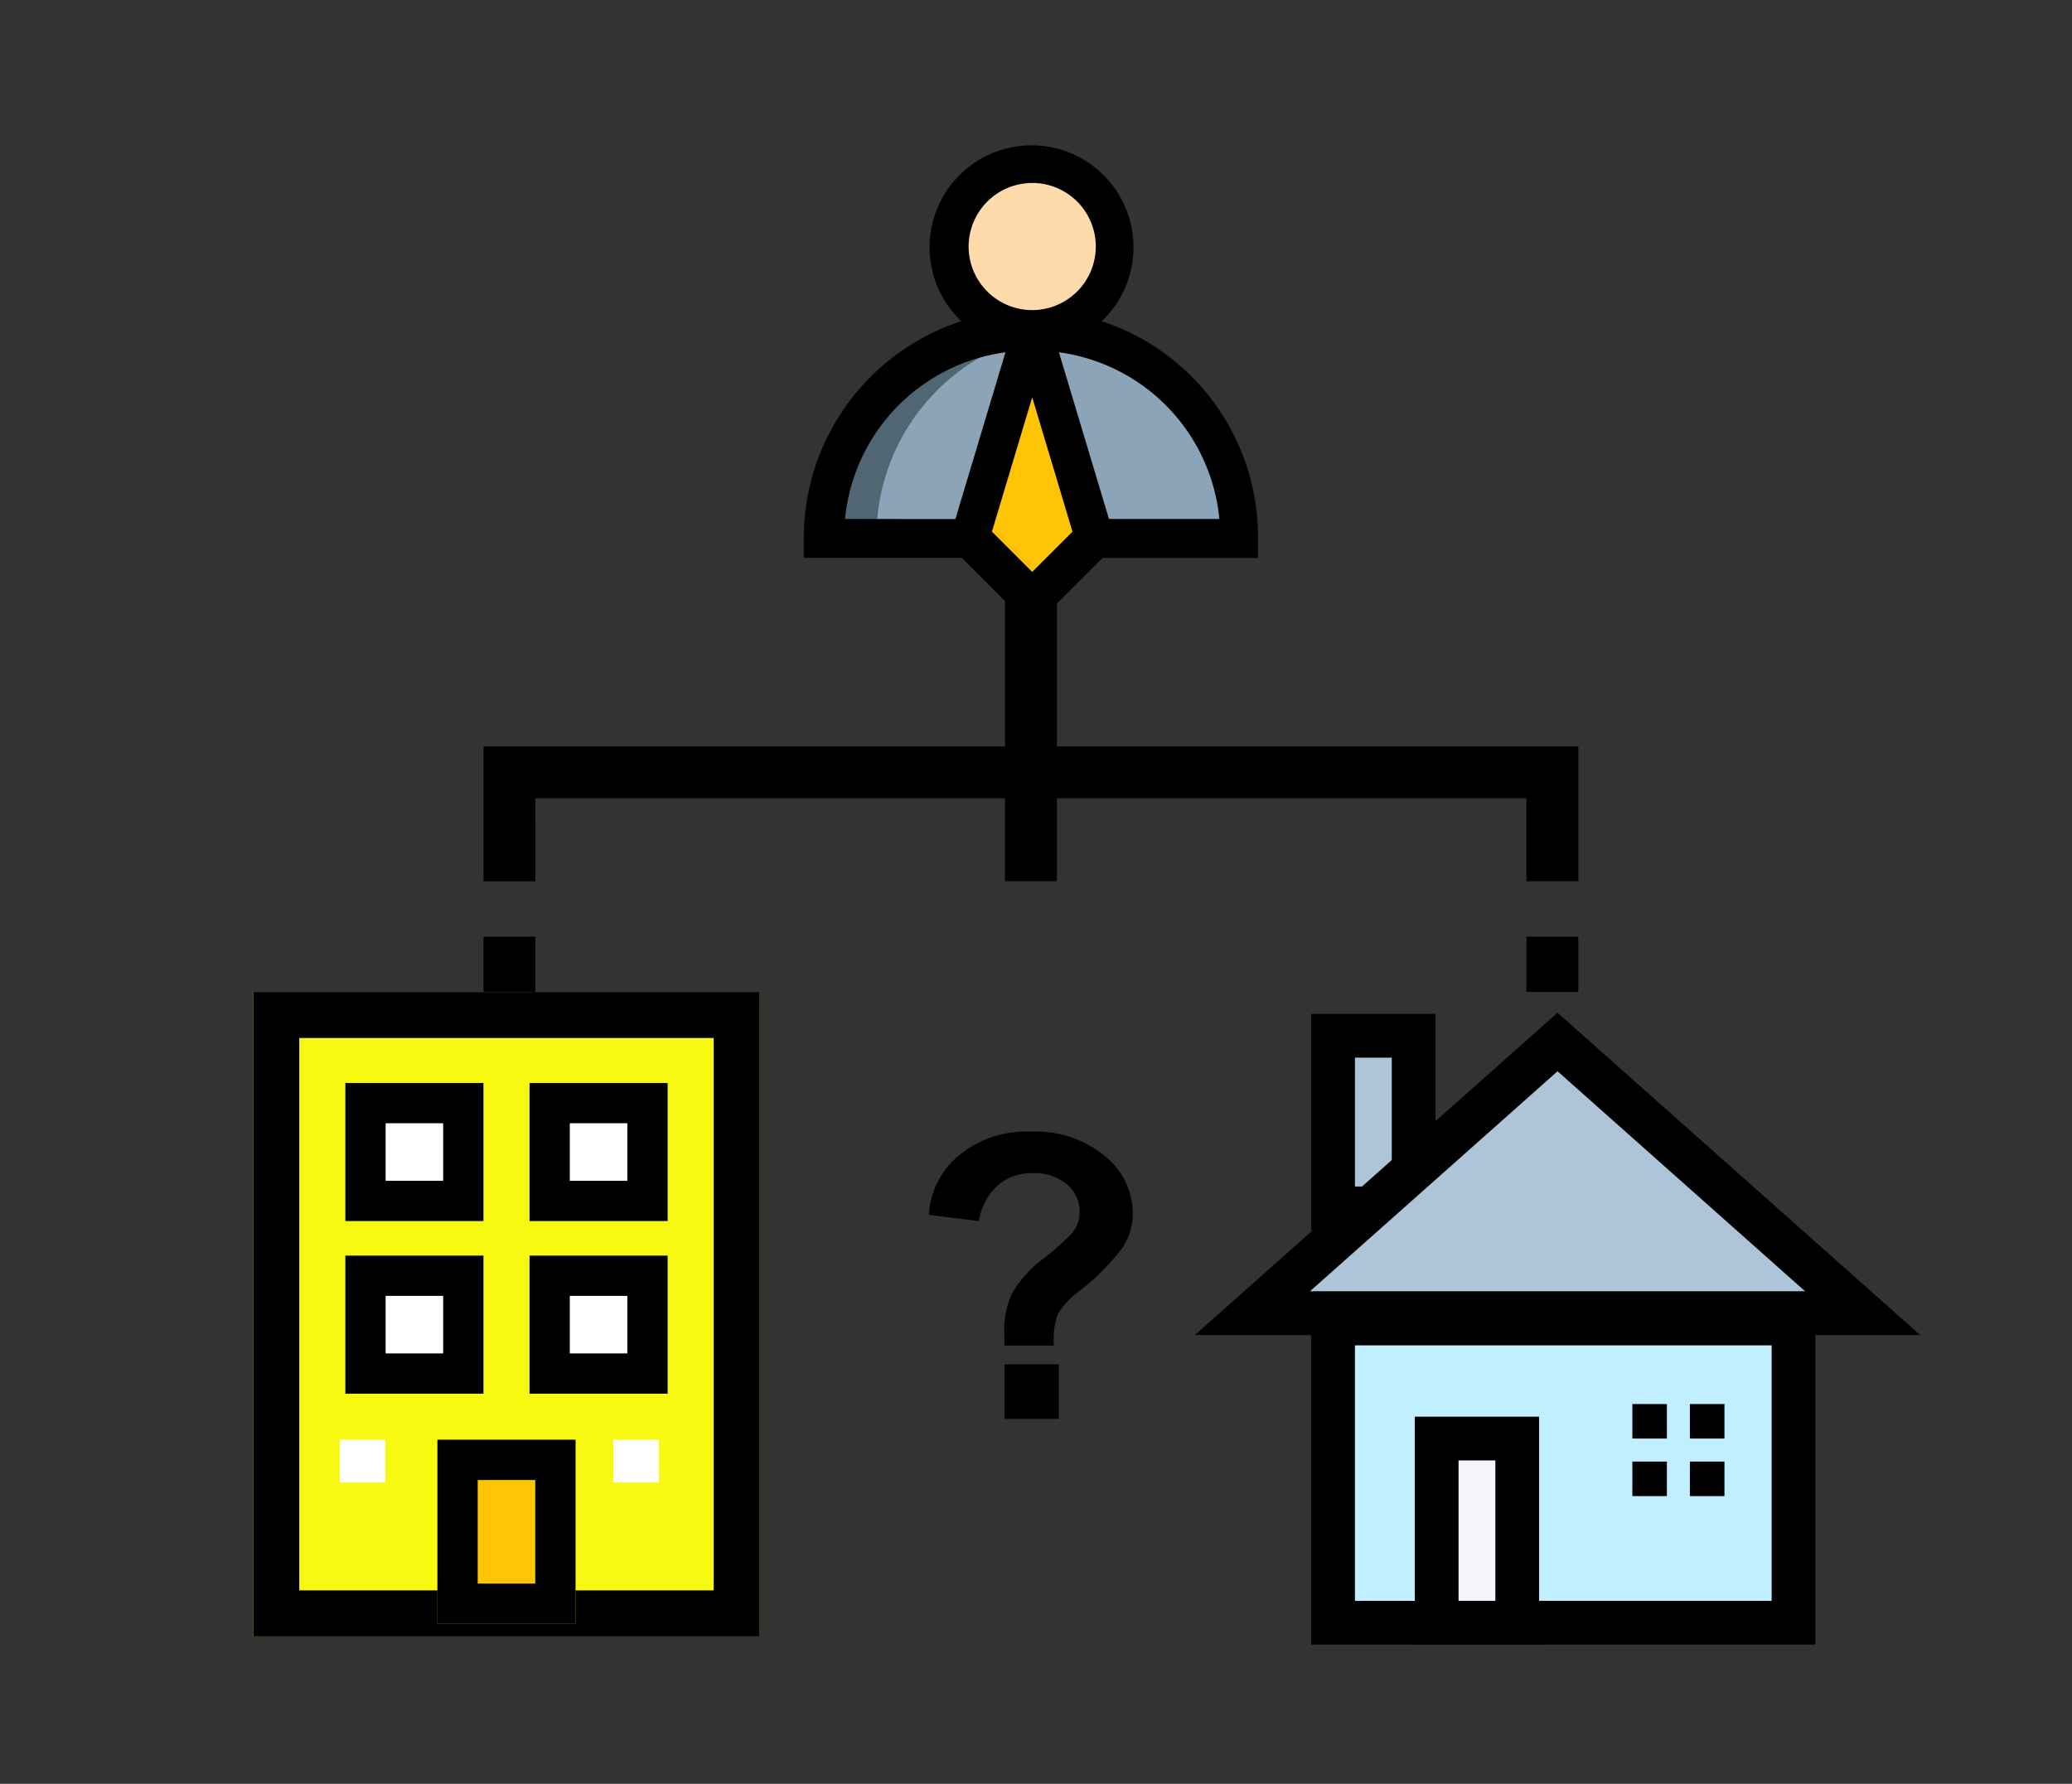
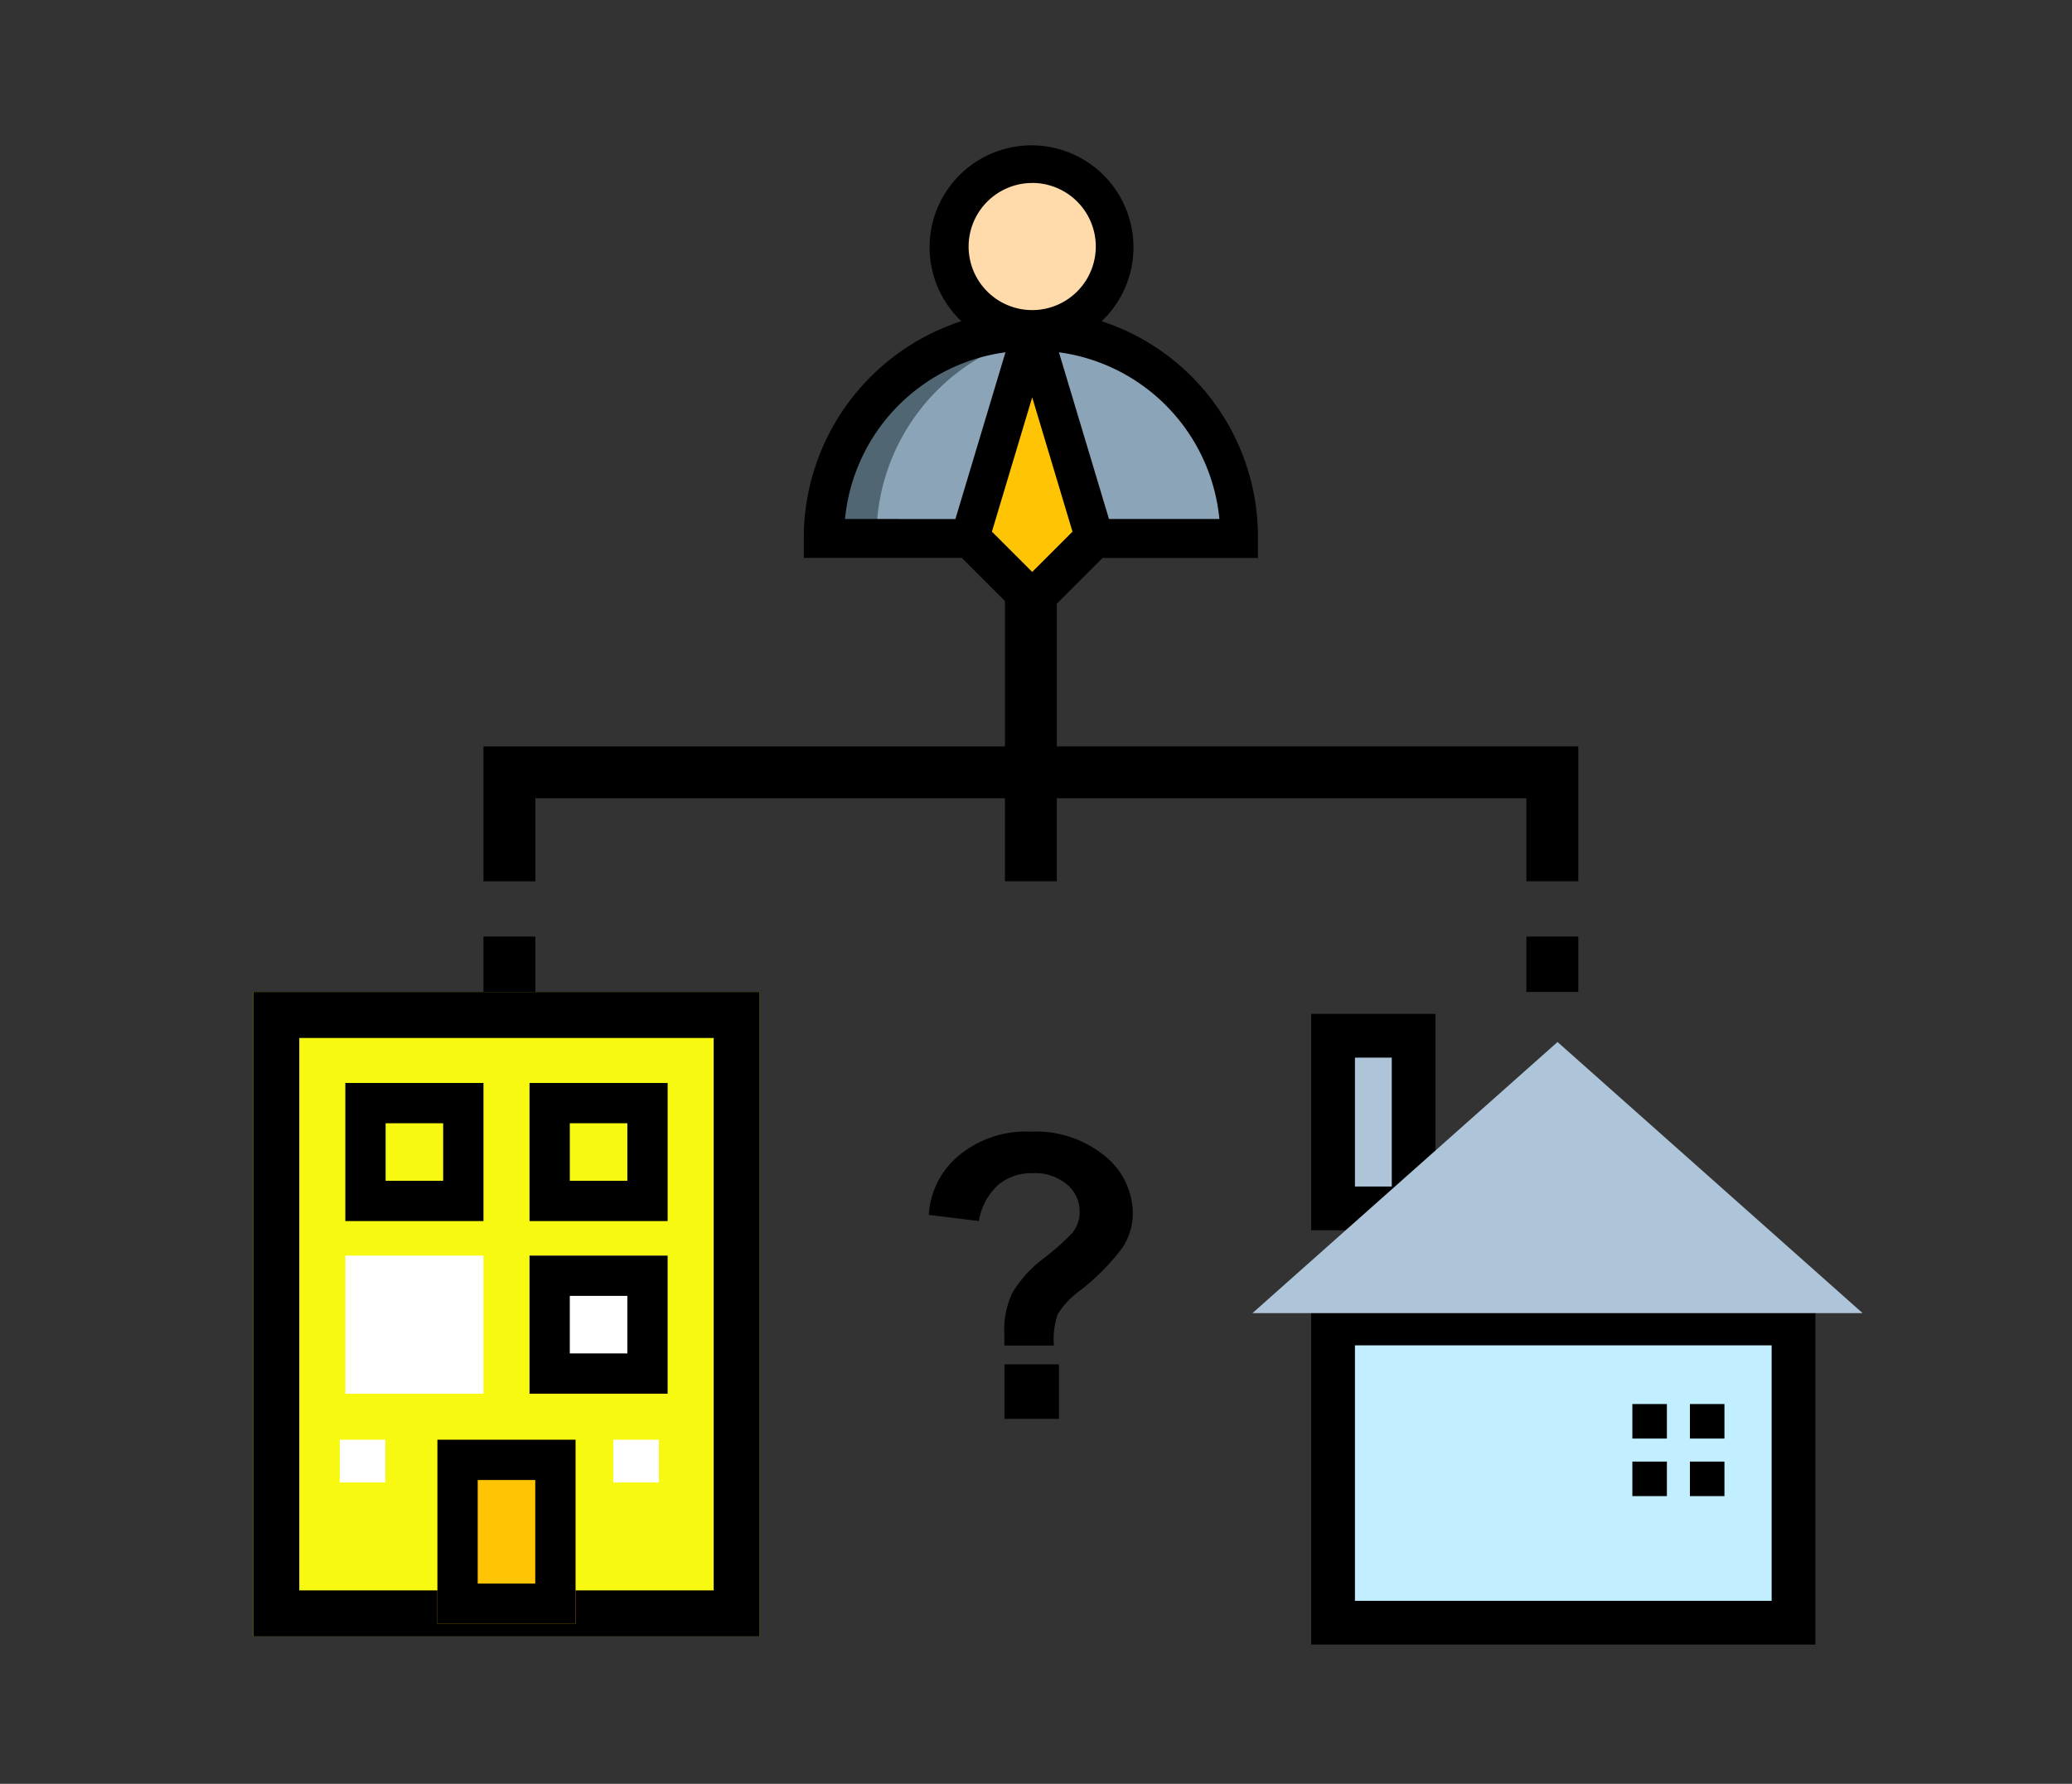
<svg xmlns="http://www.w3.org/2000/svg" width="180" height="155" viewBox="0 0 180 155">
  <rect x="0" y="0" width="180" height="155" fill="#333333" stroke="none" />
  <g id="guide-house-icon-3-1" transform="translate(-934 -2296)">
    <rect id="Rectangle_24166" data-name="Rectangle 24166" width="180" height="155" transform="translate(934 2296)" fill="none" opacity="0.44" />
    <g id="guide-house-icon-3" transform="translate(-6.193)">
      <g id="Group_49816" data-name="Group 49816" transform="translate(11.443)">
        <g id="Group_49814" data-name="Group 49814" transform="translate(-715.25 -157.98)">
          <g id="Rectangle_24131" data-name="Rectangle 24131" transform="translate(1666 2540.173)" fill="#f7f910" stroke="#000" stroke-width="4">
            <rect width="44" height="56" stroke="none" />
            <rect x="2" y="2" width="40" height="52" fill="none" />
          </g>
          <g id="Group_49811" data-name="Group 49811" transform="translate(0 63.588)">
            <rect id="Rectangle_24123" data-name="Rectangle 24123" width="3.961" height="3.713" transform="translate(1673.514 2515.494)" fill="#fff" />
            <rect id="Rectangle_24124" data-name="Rectangle 24124" width="3.961" height="3.713" transform="translate(1697.278 2515.494)" fill="#fff" />
          </g>
          <g id="Rectangle_24132" data-name="Rectangle 24132" transform="translate(1682 2579.082)" fill="#ffc403" stroke="#000" stroke-width="3.5">
            <rect width="12" height="16" stroke="none" />
            <rect x="1.75" y="1.75" width="8.5" height="12.5" fill="none" />
          </g>
          <g id="Group_49809" data-name="Group 49809" transform="translate(2 1)">
            <g id="Group_49813" data-name="Group 49813">
              <g id="Rectangle_24133" data-name="Rectangle 24133" transform="translate(1688 2547.082)" fill="#fff" stroke="#000" stroke-width="3.5">
-                 <rect width="12" height="12" stroke="none" />
                <rect x="1.75" y="1.75" width="8.5" height="8.5" fill="none" />
              </g>
              <g id="Rectangle_24133-2" data-name="Rectangle 24133" transform="translate(1688 2562.082)" fill="#fff" stroke="#000" stroke-width="3.5">
                <rect width="12" height="12" stroke="none" />
                <rect x="1.75" y="1.75" width="8.5" height="8.5" fill="none" />
              </g>
            </g>
            <g id="Group_49812" data-name="Group 49812">
              <g id="Rectangle_24133-3" data-name="Rectangle 24133" transform="translate(1672 2547.082)" fill="#fff" stroke="#000" stroke-width="3.5">
-                 <rect width="12" height="12" stroke="none" />
                <rect x="1.75" y="1.75" width="8.5" height="8.5" fill="none" />
              </g>
              <g id="Rectangle_24133-4" data-name="Rectangle 24133" transform="translate(1672 2562.082)" fill="#fff" stroke="#000" stroke-width="3.5">
                <rect width="12" height="12" stroke="none" />
-                 <rect x="1.75" y="1.75" width="8.5" height="8.5" fill="none" />
              </g>
            </g>
          </g>
        </g>
      </g>
      <g id="Group_49807" data-name="Group 49807" transform="translate(6.568 19.93)">
        <circle id="Ellipse_3108" data-name="Ellipse 3108" cx="7.216" cy="7.216" r="7.216" transform="translate(1016.078 2290.279)" fill="#ffdaaa" />
        <path id="Path_175506" data-name="Path 175506" d="M176.344,95.886a18.039,18.039,0,1,1,36.078,0Z" transform="translate(828.911 2226.864)" fill="#8ca4b8" />
        <path id="Path_175507" data-name="Path 175507" d="M194.384,77.847a18.184,18.184,0,0,1,2.255.145,18,18,0,0,0-15.784,17.894h-4.51A18.065,18.065,0,0,1,194.384,77.847Z" transform="translate(828.91 2226.864)" fill="#506672" />
        <path id="Path_175508" data-name="Path 175508" d="M237.866,77.847l-5.412,18.039,5.412,5.412,5.412-5.412-5.412-18.039" transform="translate(785.428 2226.864)" fill="#ffc403" />
        <path id="Path_175509" data-name="Path 175509" d="M188.172,48.285l6.113-6.113h13.5v-1.8A19.714,19.714,0,0,0,194.208,21.6a8.856,8.856,0,1,0-12.188,0,19.811,19.811,0,0,0-13.691,18.766v1.8h13.73Zm0-4.9-3.5-3.5,3.5-11.671,3.5,11.671Zm16.261-4.6h-9.592L190.494,24.3A16.179,16.179,0,0,1,204.433,38.79Zm-16.261-29.2a5.524,5.524,0,1,1-5.524,5.524A5.531,5.531,0,0,1,188.172,9.589Zm-16.261,29.2A16.179,16.179,0,0,1,185.85,24.3L181.5,38.79Z" transform="translate(835.123 2282.381)" />
      </g>
      <g id="Group_49808" data-name="Group 49808" transform="translate(0 -4.826)">
        <path id="Path_175510" data-name="Path 175510" d="M78.633,227.738h40.793v7.213h4.509v-7.213h40.793v7.213h4.508V223.229h-45.3V210.1h-4.509v13.131h-45.3v11.721h4.508Z" transform="translate(908.068 2142.451)" />
        <rect id="Rectangle_24137" data-name="Rectangle 24137" width="4.508" height="4.809" transform="translate(982.193 2382.209)" />
        <rect id="Rectangle_24138" data-name="Rectangle 24138" width="4.508" height="4.809" transform="translate(1072.797 2382.209)" />
      </g>
      <rect id="Rectangle_24145" data-name="Rectangle 24145" width="40" height="26" transform="translate(1056 2411)" fill="#c2efff" stroke="#000" stroke-width="3.8" />
-       <rect id="Rectangle_24146" data-name="Rectangle 24146" width="7" height="16" transform="translate(1065 2421)" fill="#f4f6fb" stroke="#000" stroke-width="3.8" />
      <rect id="Rectangle_24147" data-name="Rectangle 24147" width="7" height="15" transform="translate(1056 2386)" fill="#adc4d9" stroke="#000" stroke-width="3.8" />
      <g id="Group_49815" data-name="Group 49815" transform="translate(-10)">
        <rect id="Rectangle_24149" data-name="Rectangle 24149" width="3" height="3" transform="translate(1092 2418)" />
        <rect id="Rectangle_24152" data-name="Rectangle 24152" width="3" height="3" transform="translate(1092 2423)" />
        <rect id="Rectangle_24150" data-name="Rectangle 24150" width="3" height="3" transform="translate(1097 2418)" />
        <rect id="Rectangle_24151" data-name="Rectangle 24151" width="3" height="3" transform="translate(1097 2423)" />
      </g>
      <g id="Polygon_64" data-name="Polygon 64" transform="translate(1044 2384)" fill="#adc4d9" stroke-linecap="round" stroke-linejoin="bevel">
        <path d="M 58.003 26.1 L 4.997 26.1 L 31.5 2.542 L 58.003 26.1 Z" stroke="none" />
-         <path d="M 31.5 5.084 L 9.995 24.2 L 53.005 24.2 L 31.5 5.084 M 31.5 0 L 63 28 L 3.814697265625e-06 28 L 31.5 0 Z" stroke="none" fill="#000" />
      </g>
    </g>
    <path id="Path_175511" data-name="Path 175511" d="M12.109,1.228h-4.3Q7.8.3,7.8.1a7.515,7.515,0,0,1,.691-3.437A10.48,10.48,0,0,1,11.25-6.37a20.685,20.685,0,0,0,2.477-2.207,2.951,2.951,0,0,0,.623-1.82,3.066,3.066,0,0,0-1.1-2.367,4.3,4.3,0,0,0-2.974-.986,4.5,4.5,0,0,0-3.016,1.028A5.47,5.47,0,0,0,5.589-9.588l-4.347-.539a7.213,7.213,0,0,1,2.569-5.122,9.106,9.106,0,0,1,6.259-2.106,9.437,9.437,0,0,1,6.487,2.131,6.453,6.453,0,0,1,2.409,4.962A5.455,5.455,0,0,1,18.082-7.3,19.416,19.416,0,0,1,14.3-3.489a7.221,7.221,0,0,0-1.862,2A6.723,6.723,0,0,0,12.109,1.228ZM7.813,7.6V2.862h4.734V7.6Z" transform="translate(1013.446 2411.689)" />
  </g>
</svg>